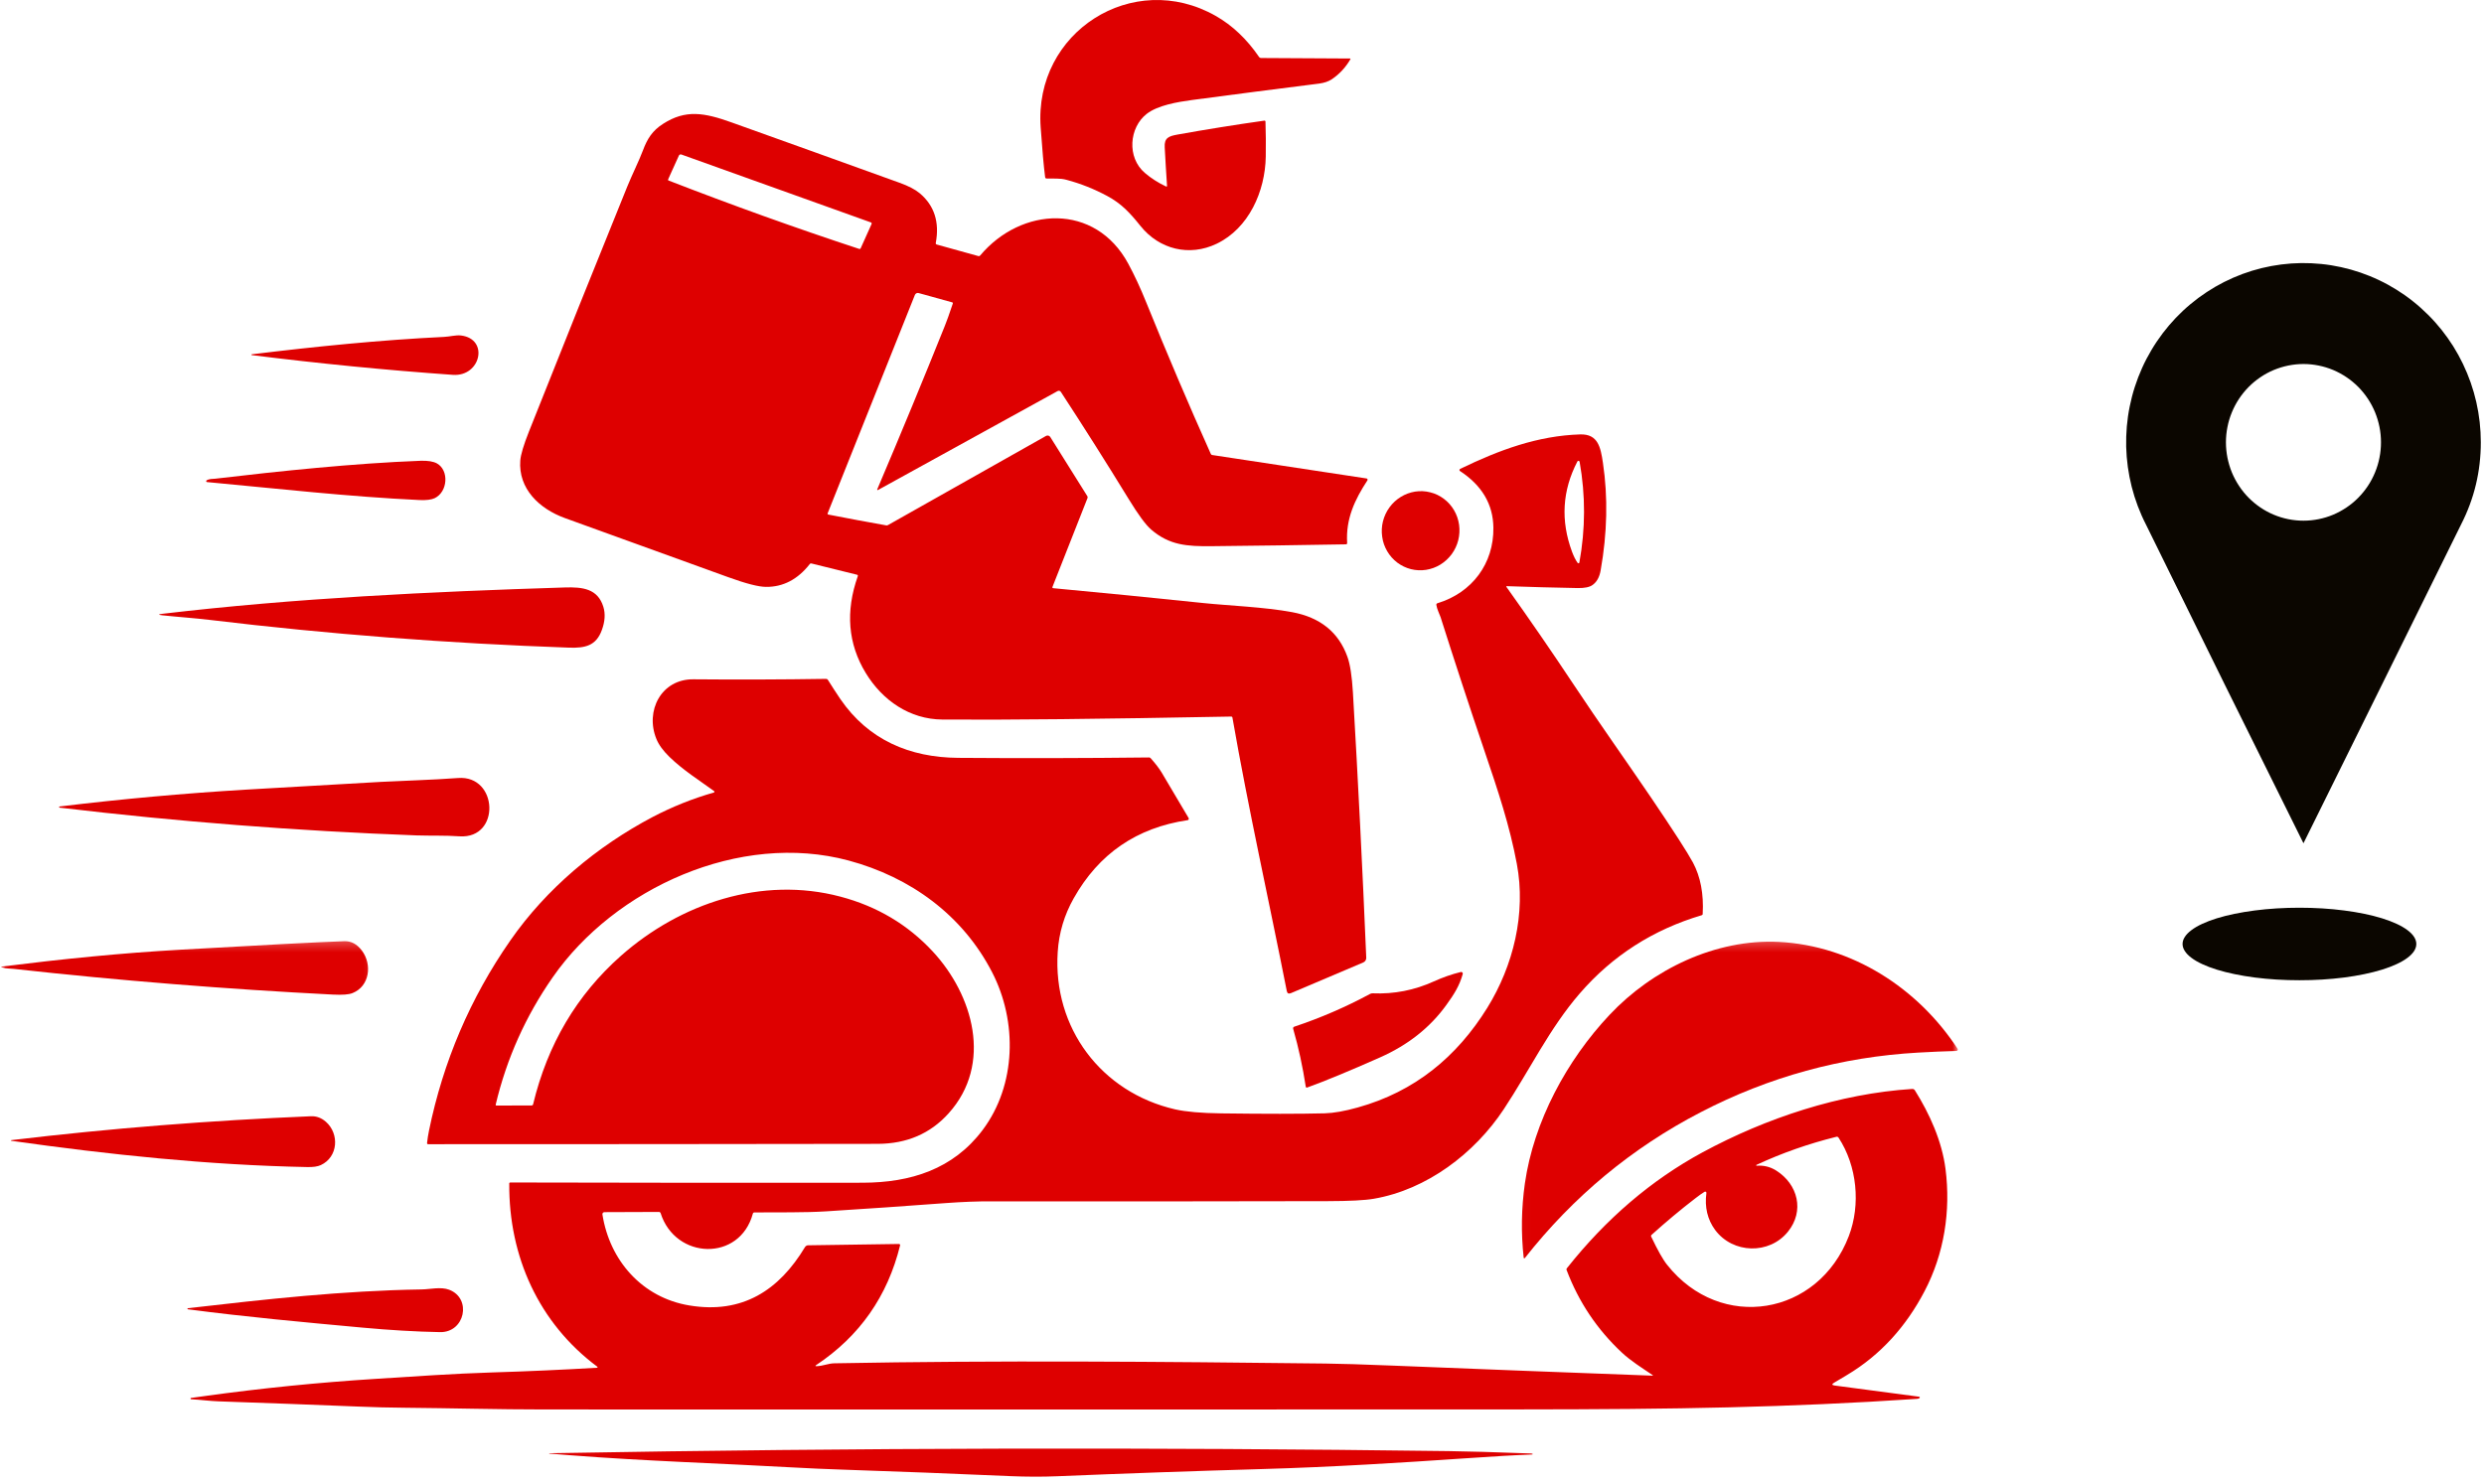
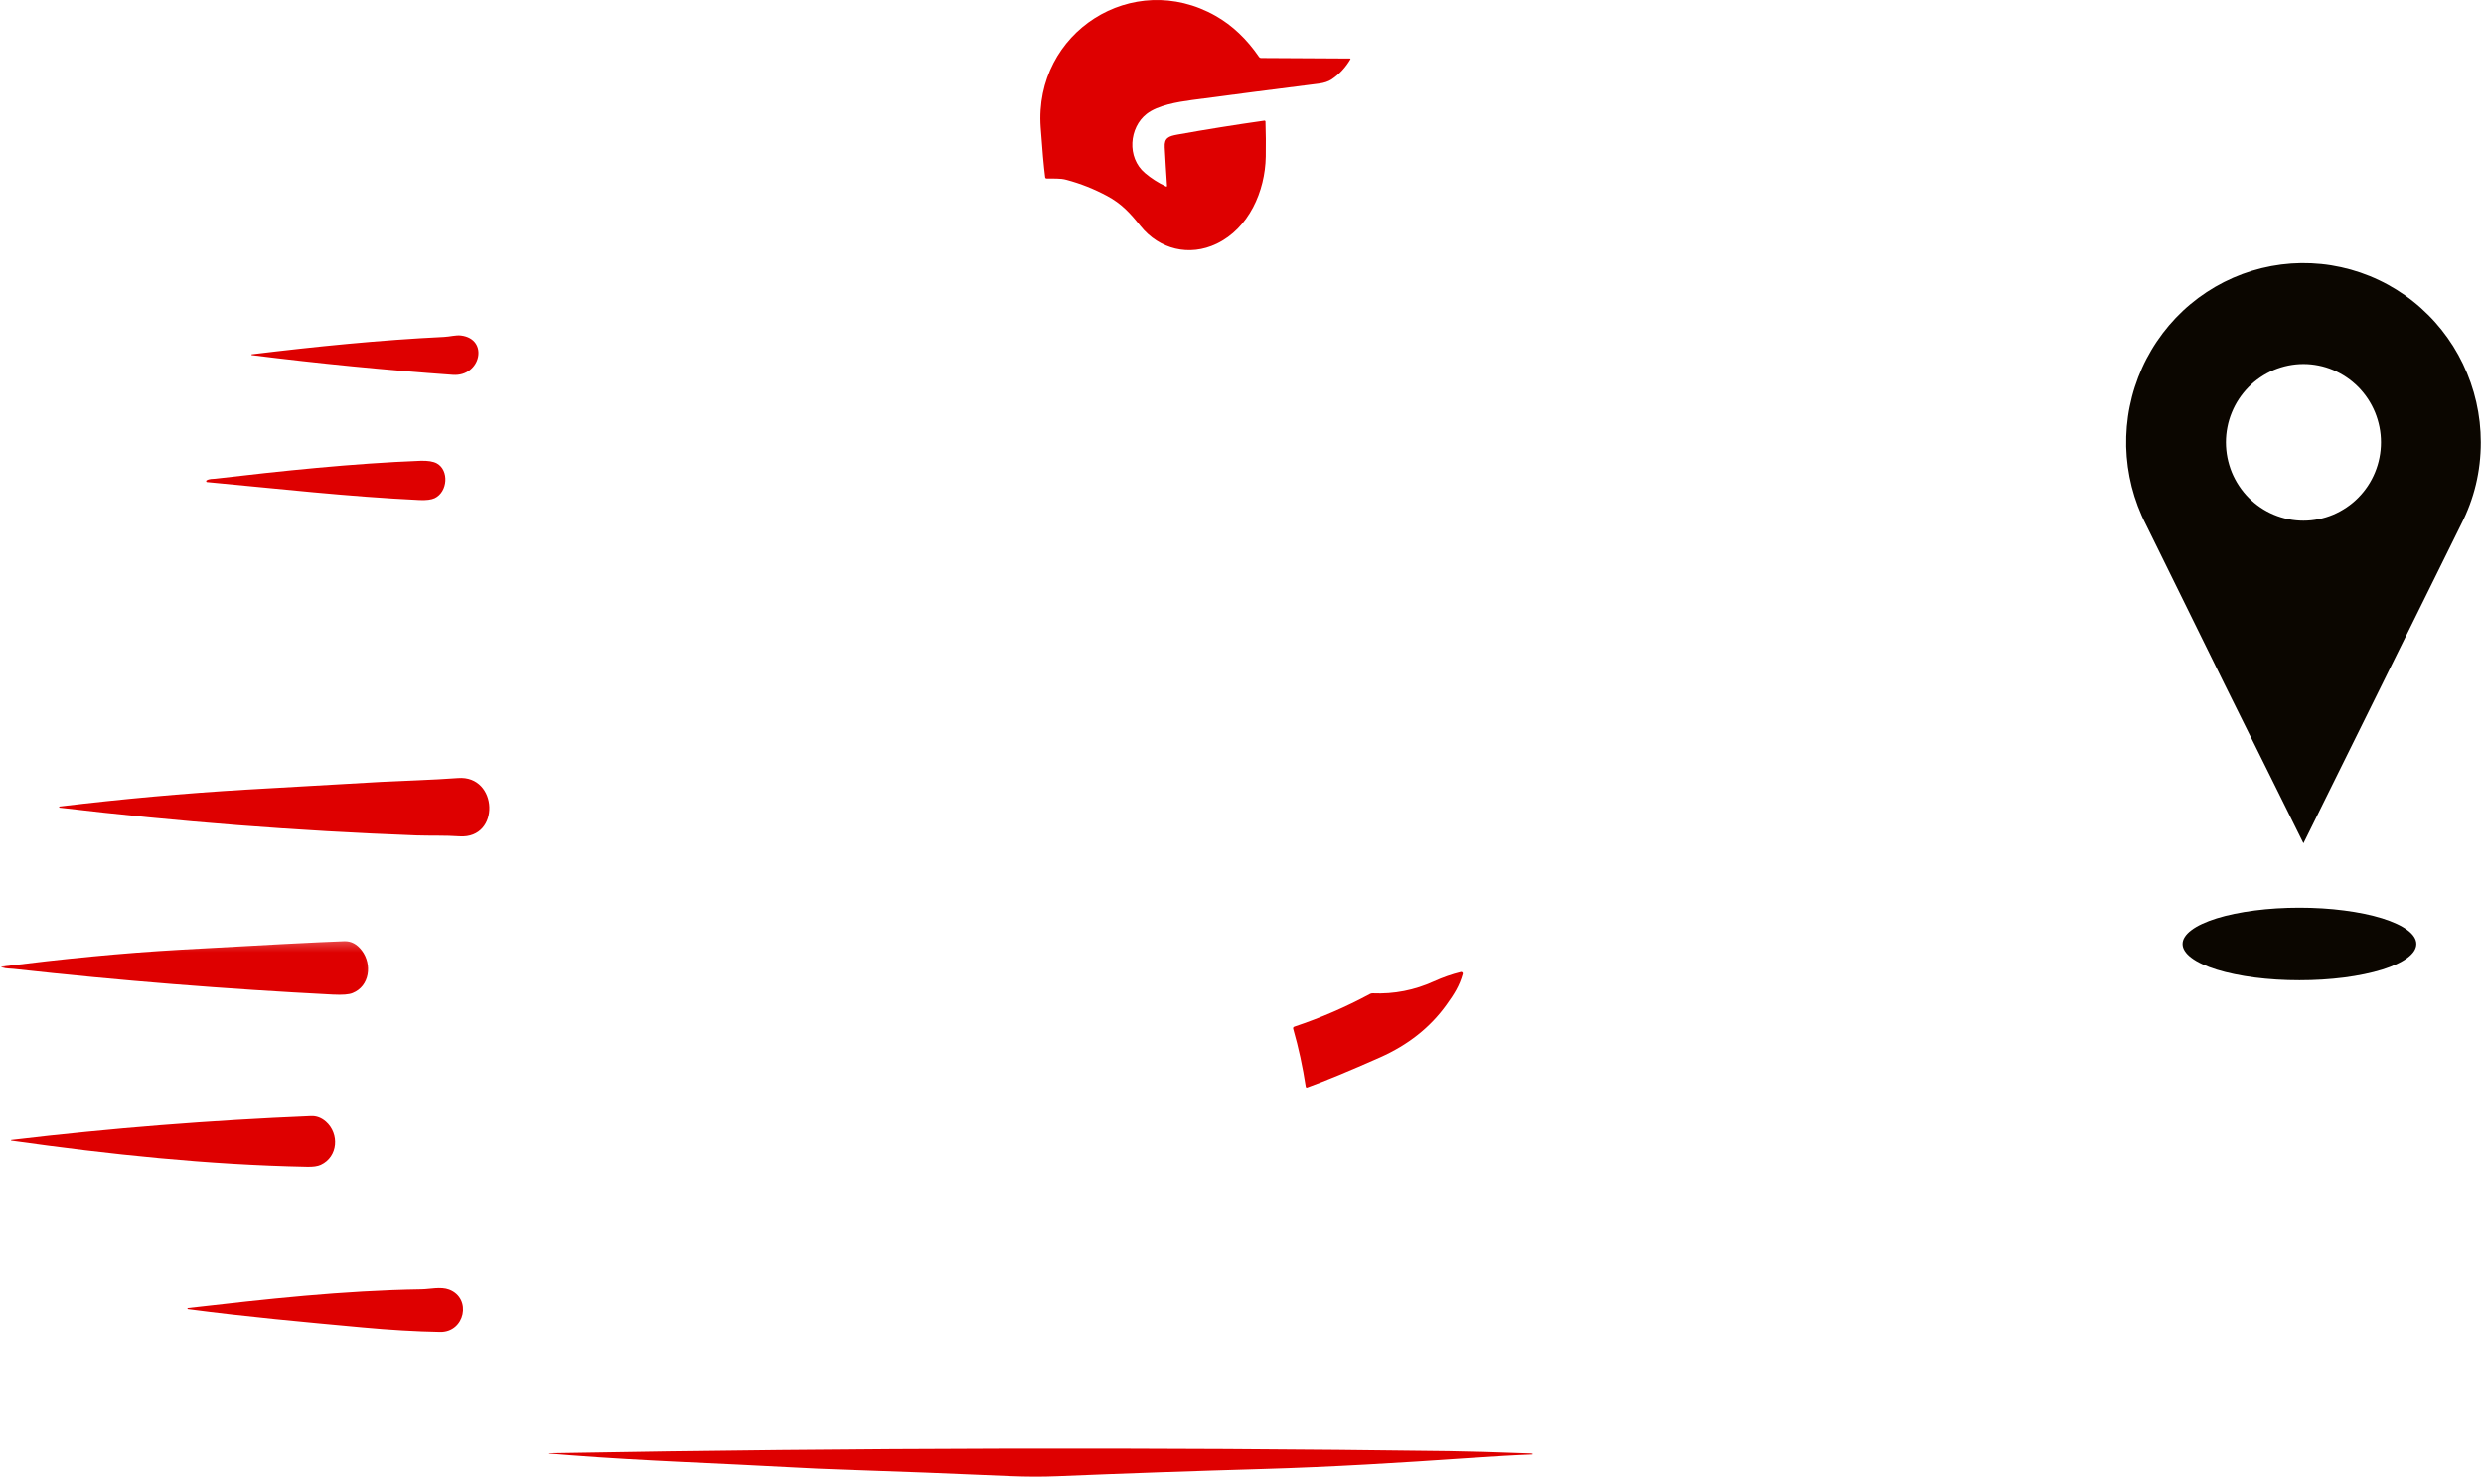
<svg xmlns="http://www.w3.org/2000/svg" width="236" height="141" viewBox="0 0 236 141" fill="none">
  <path d="M235.697 42.035C235.697 41.393 235.661 40.752 235.59 40.114C235.518 39.476 235.412 38.843 235.269 38.216C235.127 37.589 234.949 36.973 234.738 36.368C234.527 35.763 234.28 35.169 234.004 34.592C233.727 34.014 233.418 33.454 233.078 32.91C232.735 32.366 232.366 31.847 231.968 31.345C231.569 30.845 231.144 30.368 230.689 29.918C230.237 29.466 229.763 29.041 229.262 28.644C228.764 28.245 228.243 27.878 227.701 27.54C227.161 27.204 226.602 26.896 226.027 26.624C225.452 26.349 224.863 26.111 224.26 25.903C223.658 25.697 223.047 25.525 222.425 25.389C221.803 25.253 221.179 25.151 220.546 25.087C219.913 25.023 219.278 24.995 218.642 25.001C218.007 25.009 217.374 25.053 216.741 25.134C216.111 25.214 215.487 25.331 214.87 25.481C214.251 25.633 213.643 25.819 213.046 26.041C212.449 26.263 211.868 26.519 211.298 26.805C210.731 27.093 210.181 27.412 209.647 27.765C209.115 28.114 208.603 28.495 208.113 28.905C207.622 29.313 207.157 29.749 206.716 30.212C206.275 30.676 205.861 31.162 205.475 31.672C205.089 32.183 204.73 32.713 204.404 33.265C204.075 33.815 203.779 34.383 203.516 34.969C203.253 35.552 203.023 36.151 202.826 36.762C202.629 37.372 202.467 37.994 202.341 38.624C202.212 39.254 202.122 39.886 202.065 40.528C202.01 41.169 201.991 41.81 202.004 42.451C202.021 43.095 202.073 43.733 202.16 44.371C202.248 45.007 202.371 45.637 202.527 46.258C202.686 46.88 202.878 47.493 203.105 48.093C203.333 48.695 203.59 49.28 203.883 49.849L211.342 65.004L218.848 80.14L226.342 64.988L233.828 49.833C235.077 47.388 235.699 44.787 235.697 42.035ZM218.848 49.483C218.366 49.483 217.886 49.436 217.412 49.341C216.936 49.244 216.476 49.105 216.029 48.917C215.583 48.731 215.158 48.501 214.755 48.228C214.355 47.957 213.983 47.648 213.64 47.304C213.298 46.958 212.994 46.583 212.726 46.175C212.457 45.77 212.23 45.34 212.043 44.89C211.86 44.438 211.72 43.971 211.624 43.494C211.531 43.014 211.482 42.528 211.482 42.04C211.482 41.552 211.528 41.069 211.624 40.589C211.717 40.108 211.857 39.645 212.043 39.193C212.227 38.74 212.454 38.313 212.723 37.905C212.991 37.5 213.298 37.123 213.638 36.778C213.98 36.431 214.353 36.123 214.755 35.852C215.155 35.58 215.58 35.349 216.026 35.163C216.473 34.977 216.936 34.836 217.41 34.739C217.883 34.644 218.363 34.594 218.845 34.594C219.33 34.594 219.806 34.642 220.283 34.739C220.757 34.833 221.217 34.974 221.664 35.16C222.11 35.349 222.535 35.577 222.937 35.849C223.34 36.121 223.712 36.429 224.055 36.773C224.395 37.12 224.701 37.494 224.97 37.9C225.238 38.307 225.466 38.735 225.652 39.187C225.835 39.639 225.975 40.103 226.071 40.583C226.167 41.063 226.213 41.546 226.213 42.035C226.213 42.526 226.167 43.008 226.071 43.489C225.978 43.969 225.838 44.432 225.652 44.885C225.468 45.337 225.241 45.767 224.973 46.172C224.704 46.58 224.397 46.955 224.055 47.302C223.715 47.646 223.343 47.957 222.94 48.226C222.537 48.498 222.113 48.728 221.666 48.917C221.22 49.103 220.76 49.244 220.286 49.339C219.812 49.436 219.332 49.483 218.848 49.483Z" fill="#0B0600" />
  <path d="M229.57 89.712C229.57 89.939 229.499 90.162 229.358 90.384C229.216 90.605 229.004 90.822 228.726 91.03C228.446 91.241 228.103 91.439 227.698 91.626C227.293 91.814 226.834 91.989 226.318 92.15C225.803 92.309 225.242 92.452 224.636 92.577C224.03 92.705 223.39 92.809 222.716 92.898C222.041 92.984 221.348 93.049 220.631 93.093C219.917 93.137 219.195 93.158 218.467 93.158C217.736 93.158 217.014 93.137 216.3 93.093C215.584 93.049 214.89 92.984 214.215 92.898C213.544 92.809 212.904 92.705 212.298 92.577C211.692 92.452 211.128 92.309 210.613 92.15C210.097 91.989 209.638 91.814 209.233 91.626C208.828 91.439 208.485 91.241 208.208 91.03C207.927 90.822 207.718 90.605 207.576 90.384C207.432 90.162 207.361 89.939 207.361 89.712C207.361 89.485 207.432 89.261 207.576 89.04C207.718 88.818 207.927 88.602 208.208 88.394C208.485 88.183 208.828 87.985 209.233 87.797C209.638 87.61 210.097 87.435 210.613 87.274C211.128 87.115 211.692 86.972 212.298 86.847C212.904 86.722 213.544 86.615 214.215 86.529C214.89 86.44 215.584 86.375 216.3 86.331C217.014 86.287 217.736 86.266 218.467 86.266C219.195 86.266 219.917 86.287 220.631 86.331C221.348 86.375 222.041 86.44 222.716 86.529C223.39 86.615 224.03 86.722 224.636 86.847C225.242 86.972 225.803 87.115 226.318 87.274C226.834 87.435 227.293 87.61 227.698 87.797C228.103 87.985 228.446 88.183 228.726 88.394C229.004 88.602 229.216 88.818 229.358 89.04C229.499 89.261 229.57 89.485 229.57 89.712Z" fill="#0B0600" />
  <path d="M99.295 16.83C99.3 16.918 99.355 16.965 99.444 16.965C100.093 16.988 100.711 16.918 101.328 17.09C102.665 17.447 103.951 17.958 105.172 18.613C106.564 19.355 107.376 20.256 108.356 21.477C110.148 23.709 113.002 24.405 115.588 23.166C118.647 21.699 120.206 18.185 120.258 14.876C120.276 13.752 120.267 12.652 120.23 11.548V11.538C120.22 11.492 120.174 11.455 120.128 11.464C117.347 11.859 114.594 12.3 111.856 12.792C111.048 12.94 110.603 13.098 110.658 13.998C110.719 15.21 110.797 16.422 110.876 17.638C110.886 17.73 110.844 17.754 110.76 17.712C110.036 17.369 109.372 16.946 108.778 16.44C107.033 14.959 107.284 12.109 108.95 10.819C109.999 10.007 111.847 9.695 113.248 9.505C117.277 8.971 121.307 8.447 125.345 7.941C125.814 7.876 126.208 7.746 126.519 7.542C127.248 7.054 127.842 6.414 128.297 5.634C128.32 5.583 128.311 5.56 128.255 5.56L119.812 5.513C119.733 5.513 119.673 5.485 119.626 5.42C118.461 3.717 117.083 2.408 115.495 1.507C107.66 -2.944 98.213 3.021 98.873 12.118C99.021 14.217 99.16 15.79 99.295 16.83Z" fill="#DE0000" />
-   <path d="M53.665 49.234C58.831 51.105 63.998 52.976 69.169 54.846C70.868 55.464 72.065 55.77 72.771 55.775C74.4 55.793 75.793 55.064 76.934 53.607C76.972 53.551 77.027 53.537 77.097 53.551L81.418 54.619C81.497 54.642 81.52 54.688 81.497 54.758C80.314 58.114 80.564 61.182 82.249 63.954C83.846 66.581 86.441 68.359 89.528 68.382C95.483 68.428 104.628 68.335 116.966 68.099C117.035 68.099 117.082 68.131 117.091 68.201C118.609 76.895 120.554 85.557 122.253 94.172C122.299 94.409 122.424 94.474 122.647 94.385L129.526 91.466C129.703 91.387 129.814 91.21 129.805 91.02C129.452 82.623 129.03 74.221 128.538 65.806C128.445 64.26 128.273 63.123 128.013 62.413C127.178 60.087 125.437 58.68 122.777 58.179C120.15 57.687 116.641 57.553 114.334 57.311C109.59 56.814 104.841 56.346 100.074 55.9C99.995 55.895 99.967 55.853 99.995 55.775L103.323 47.331C103.346 47.271 103.337 47.215 103.309 47.159L99.786 41.533C99.698 41.394 99.522 41.348 99.378 41.431L84.371 49.898C84.315 49.931 84.259 49.94 84.204 49.931C82.375 49.601 80.541 49.267 78.712 48.905C78.633 48.891 78.61 48.849 78.638 48.77L86.919 28.035C86.975 27.886 87.137 27.808 87.286 27.854L90.456 28.731C90.521 28.745 90.544 28.796 90.521 28.857C90.192 29.841 89.941 30.546 89.769 30.964C87.759 35.977 85.615 41.167 83.345 46.505C83.335 46.519 83.335 46.533 83.345 46.551C83.359 46.575 83.382 46.579 83.405 46.575L100.482 37.166C100.594 37.105 100.724 37.142 100.789 37.244C103.003 40.633 105.147 44.022 107.222 47.41C108.137 48.905 108.847 49.875 109.362 50.321C111.103 51.824 112.783 51.931 115.109 51.908C119.356 51.862 123.608 51.81 127.865 51.732C127.953 51.732 127.99 51.685 127.99 51.597C127.851 49.318 128.705 47.498 129.916 45.651C129.926 45.632 129.93 45.618 129.93 45.604C129.94 45.539 129.898 45.479 129.828 45.47L115.165 43.242C115.109 43.232 115.062 43.2 115.039 43.144C112.909 38.396 110.866 33.591 108.903 28.741C108.346 27.362 107.775 26.132 107.19 25.055C104.057 19.257 97.038 19.624 93.125 24.28C93.079 24.335 93.018 24.359 92.944 24.335L89.003 23.24C88.924 23.217 88.892 23.166 88.906 23.091C89.277 21.109 88.766 19.531 87.388 18.371C86.965 18.013 86.316 17.674 85.448 17.363C80.128 15.446 74.813 13.529 69.484 11.626C66.899 10.702 65.139 10.396 63.009 11.761C61.978 12.415 61.5 13.181 61.078 14.309C60.72 15.265 60.047 16.616 59.592 17.739C56.455 25.482 53.34 33.239 50.253 41.018C49.747 42.295 49.473 43.209 49.431 43.771C49.236 46.44 51.223 48.348 53.665 49.234ZM63.482 17.034L64.499 14.787C64.536 14.694 64.647 14.648 64.74 14.685L82.732 21.133C82.82 21.165 82.834 21.221 82.802 21.3L81.776 23.583C81.748 23.653 81.692 23.676 81.623 23.653C75.532 21.648 69.507 19.48 63.529 17.159H63.519C63.473 17.136 63.459 17.08 63.482 17.034Z" fill="#DE0000" />
  <path d="M23.921 33.749C30.299 34.547 36.672 35.174 43.027 35.624C45.677 35.815 46.489 32.212 43.797 31.883C43.324 31.823 42.725 31.994 42.196 32.017C36.068 32.315 30.011 32.932 23.93 33.67C23.907 33.67 23.888 33.684 23.888 33.707C23.884 33.73 23.907 33.749 23.921 33.749Z" fill="#DE0000" />
-   <path d="M181.929 103.62C181.873 103.527 181.771 103.481 181.66 103.49C174.785 103.935 167.804 106.242 161.751 109.515C156.9 112.142 152.602 115.814 148.865 120.53C148.823 120.586 148.809 120.641 148.842 120.702C149.988 123.738 151.743 126.351 154.092 128.546C154.936 129.336 155.99 129.99 156.993 130.672C157.062 130.719 157.058 130.742 156.97 130.737C148.74 130.431 140.514 130.115 132.28 129.781C129.462 129.67 127.35 129.6 125.934 129.586C110.389 129.405 94.815 129.271 79.274 129.563C78.717 129.568 78.193 129.818 77.589 129.837C77.45 129.842 77.436 129.804 77.552 129.725C81.679 126.978 84.329 123.185 85.518 118.348C85.518 118.339 85.518 118.334 85.518 118.325C85.518 118.269 85.471 118.223 85.415 118.223L76.777 118.348C76.652 118.348 76.545 118.418 76.48 118.52C74.015 122.619 70.534 124.898 65.507 124.067C61.032 123.334 57.926 119.82 57.235 115.415C57.235 115.405 57.235 115.396 57.235 115.382C57.235 115.28 57.323 115.197 57.425 115.197L62.615 115.178C62.689 115.178 62.735 115.22 62.763 115.289C64.16 119.718 70.288 119.936 71.527 115.336C71.55 115.266 71.597 115.224 71.676 115.224C73.969 115.201 76.322 115.257 78.536 115.118C82.324 114.881 86.112 114.616 89.9 114.333C91.389 114.226 92.861 114.161 94.309 114.171C104.921 114.185 115.541 114.175 126.152 114.152C128.218 114.147 129.675 114.073 130.525 113.925C135.566 113.057 140.092 109.617 142.868 105.421C145.309 101.735 147.226 97.711 150.1 94.401C153.205 90.818 157.062 88.348 161.676 86.979C161.737 86.96 161.769 86.923 161.769 86.853C161.876 84.96 161.565 83.33 160.845 81.975C160.321 81.005 158.989 78.939 156.84 75.764C154.426 72.208 151.938 68.722 149.561 65.134C147.463 61.973 145.318 58.854 143.118 55.772C143.109 55.762 143.109 55.753 143.109 55.744C143.109 55.721 143.128 55.707 143.151 55.707C145.388 55.786 147.644 55.846 149.905 55.888C150.555 55.897 151.023 55.8 151.306 55.595C151.71 55.307 151.961 54.848 152.072 54.221C152.704 50.661 152.778 47.249 152.291 43.986C152.072 42.514 151.831 41.238 150.137 41.284C146.094 41.41 142.431 42.765 138.727 44.562C138.704 44.571 138.69 44.589 138.681 44.603C138.644 44.659 138.657 44.729 138.713 44.766C140.793 46.13 141.86 47.927 141.884 50.15C141.93 53.553 139.869 56.324 136.578 57.327C136.49 57.35 136.453 57.415 136.466 57.498C136.522 57.888 136.778 58.39 136.866 58.65C138.198 62.846 139.567 67.028 140.983 71.201C142.362 75.254 143.434 78.484 144.112 82.1C144.998 86.812 143.782 91.774 141.303 95.78C138.398 100.459 134.401 103.745 129.002 105.249C127.749 105.602 126.7 105.783 125.855 105.806C123.483 105.866 120.211 105.866 116.042 105.811C114.125 105.788 112.658 105.658 111.651 105.43C104.637 103.824 100.014 97.688 100.492 90.465C100.608 88.659 101.114 86.96 102.01 85.373C104.396 81.13 108.003 78.661 112.83 77.946C112.849 77.946 112.863 77.936 112.877 77.932C112.942 77.89 112.965 77.806 112.928 77.742C112.074 76.293 111.22 74.854 110.365 73.415C110.138 73.039 109.794 72.584 109.326 72.06C109.279 72.009 109.214 71.976 109.14 71.986C103.106 72.055 97.071 72.069 91.037 72.023C86.418 71.99 82.491 70.31 79.836 66.429C79.432 65.831 79.038 65.222 78.657 64.614C78.615 64.549 78.564 64.517 78.49 64.517C74.289 64.582 70.088 64.596 65.883 64.559C62.81 64.526 61.273 67.576 62.364 70.231C62.587 70.779 62.995 71.34 63.599 71.93C64.922 73.211 66.416 74.144 67.846 75.184C67.865 75.193 67.869 75.207 67.879 75.221C67.888 75.263 67.865 75.309 67.823 75.318C65.813 75.889 63.882 76.665 62.016 77.639C56.72 80.429 51.897 84.463 48.48 89.388C44.683 94.847 42.107 100.876 40.756 107.463C40.677 107.83 40.622 108.215 40.575 108.614C40.566 108.693 40.599 108.74 40.682 108.74C54.919 108.74 69.164 108.73 83.396 108.707C86.153 108.698 88.391 107.737 90.127 105.806C94.346 101.118 92.453 94.55 88.609 90.414C86.246 87.87 83.322 86.129 79.836 85.21C72.409 83.242 64.639 85.841 58.989 90.841C54.803 94.55 52.022 99.247 50.653 104.933C50.63 105.022 50.583 105.059 50.499 105.059L47.162 105.068C47.157 105.068 47.157 105.068 47.148 105.068C47.111 105.059 47.088 105.022 47.092 104.989C48.132 100.603 49.943 96.564 52.519 92.869C58.409 84.403 70.283 79.004 80.621 81.78C86.497 83.363 91.445 86.951 94.254 92.391C96.672 97.07 96.57 103.114 93.353 107.398C90.559 111.116 86.529 112.393 81.953 112.402C70.798 112.416 59.649 112.407 48.494 112.379C48.415 112.379 48.383 112.416 48.383 112.486C48.336 119.411 51.187 125.743 56.752 129.888C56.766 129.897 56.766 129.916 56.775 129.93C56.775 129.962 56.752 129.985 56.729 129.985C53.415 130.18 50.1 130.329 46.763 130.431C43.026 130.547 39.415 130.807 35.729 131.039C30.266 131.383 24.83 131.93 19.399 132.682C18.958 132.747 18.545 132.803 18.146 132.854C18.123 132.863 18.099 132.887 18.099 132.91C18.09 132.952 18.123 132.979 18.155 132.979C19.037 133.026 19.938 133.151 20.773 133.179C25.211 133.328 29.644 133.499 34.077 133.676C35.52 133.741 36.992 133.773 38.491 133.787C42.882 133.824 47.283 133.95 51.674 133.95C82.584 133.959 113.499 133.959 144.404 133.945C159.458 133.936 169.758 133.764 182.138 132.942C182.249 132.933 182.319 132.91 182.374 132.863C182.388 132.854 182.398 132.831 182.398 132.817C182.407 132.78 182.374 132.738 182.333 132.738L174.307 131.675C174.038 131.633 174.014 131.55 174.251 131.41C174.609 131.197 175.008 130.956 175.463 130.686C178.693 128.765 181.112 126.026 182.843 122.721C184.714 119.156 185.35 115.085 184.839 111.088C184.5 108.443 183.321 105.834 181.929 103.62ZM149.863 43.861C149.881 43.828 149.909 43.805 149.942 43.796C150.007 43.791 150.062 43.828 150.076 43.889C150.647 47.082 150.633 50.276 150.053 53.46C150.053 53.483 150.035 53.506 150.011 53.516C149.974 53.548 149.919 53.53 149.886 53.492C149.691 53.219 149.515 52.866 149.357 52.443C148.261 49.487 148.424 46.623 149.863 43.861ZM175.653 117.471C172.756 125.06 163.482 126.611 158.395 120.21C157.986 119.704 157.489 118.808 156.877 117.527C156.844 117.462 156.863 117.401 156.914 117.355C158.269 116.134 159.657 114.969 161.096 113.864C161.454 113.59 161.737 113.386 161.95 113.261C161.973 113.247 161.997 113.247 162.02 113.247C162.08 113.252 162.127 113.307 162.122 113.372C161.941 114.723 162.224 115.897 162.948 116.886C164.633 119.156 168.101 119.254 169.874 117.049C171.447 115.099 170.844 112.551 168.727 111.228C168.17 110.884 167.558 110.736 166.903 110.787C166.885 110.787 166.861 110.782 166.857 110.764C166.847 110.74 166.857 110.717 166.88 110.703C169.326 109.566 171.856 108.684 174.479 108.034C174.557 108.02 174.632 108.048 174.674 108.113C176.442 110.805 176.795 114.482 175.653 117.471Z" fill="#DE0000" />
  <path d="M19.672 45.815C26.403 46.441 33.138 47.207 39.869 47.523C40.509 47.551 40.987 47.49 41.303 47.342C42.552 46.739 42.677 44.687 41.512 44.042C41.168 43.851 40.644 43.768 39.957 43.791C33.607 44.032 26.625 44.766 20.438 45.495C20.22 45.518 19.867 45.495 19.63 45.652C19.607 45.666 19.593 45.689 19.593 45.713C19.584 45.768 19.616 45.81 19.672 45.815Z" fill="#DE0000" />
-   <path d="M135.886 46.789C136.359 46.905 136.796 47.114 137.186 47.411C137.576 47.703 137.896 48.065 138.147 48.492C138.397 48.919 138.555 49.379 138.625 49.871C138.694 50.363 138.666 50.85 138.546 51.338C138.425 51.821 138.216 52.262 137.924 52.665C137.627 53.065 137.269 53.394 136.851 53.654C136.429 53.914 135.974 54.077 135.491 54.155C135.004 54.23 134.526 54.206 134.052 54.09C133.579 53.97 133.147 53.761 132.753 53.468C132.363 53.171 132.043 52.809 131.792 52.382C131.546 51.96 131.383 51.5 131.318 51.004C131.249 50.512 131.272 50.024 131.393 49.541C131.518 49.054 131.722 48.613 132.019 48.209C132.312 47.81 132.669 47.48 133.092 47.221C133.509 46.965 133.964 46.798 134.447 46.719C134.934 46.645 135.413 46.668 135.886 46.789Z" fill="#DE0000" />
-   <path d="M19.923 58.913C31.268 60.278 42.649 61.15 54.064 61.55C55.609 61.605 56.64 61.364 57.178 59.883C57.48 59.071 57.527 58.328 57.322 57.664C56.788 55.947 55.363 55.775 53.651 55.831C40.904 56.23 28.069 56.843 15.43 58.333C15.012 58.384 15.012 58.43 15.43 58.477C16.901 58.635 18.489 58.741 19.923 58.913Z" fill="#DE0000" />
  <path d="M5.664 76.756C16.93 78.093 28.232 78.97 39.563 79.393C40.919 79.439 42.302 79.383 43.671 79.481C47.584 79.727 47.329 73.651 43.523 73.939C41.1 74.12 38.157 74.203 36.23 74.305C31.951 74.542 27.671 74.793 23.386 75.043C17.454 75.396 11.55 75.935 5.668 76.645C5.641 76.645 5.617 76.668 5.617 76.701C5.608 76.733 5.631 76.756 5.664 76.756Z" fill="#DE0000" />
  <mask id="mask0_403_12297" style="mask-type:luminance" maskUnits="userSpaceOnUse" x="0" y="89" width="36" height="7">
    <path d="M0 89.257H35.877V95.198H0V89.257Z" fill="white" />
  </mask>
  <g mask="url(#mask0_403_12297)">
    <path d="M31.634 94.522C32.53 94.568 33.157 94.522 33.505 94.373C35.12 93.723 35.376 91.662 34.382 90.339C33.913 89.717 33.352 89.42 32.693 89.448C30.149 89.541 24.959 89.81 17.133 90.256C11.484 90.576 5.849 91.147 0.214 91.853C0.065 91.867 0.065 91.899 0.209 91.945C0.543 92.057 1.054 92.047 1.304 92.08C11.391 93.199 21.501 94.002 31.634 94.522Z" fill="#DE0000" />
  </g>
  <mask id="mask1_403_12297" style="mask-type:luminance" maskUnits="userSpaceOnUse" x="144" y="89" width="43" height="32">
    <path d="M144.015 89.257H186V120.153H144.015V89.257Z" fill="white" />
  </mask>
  <g mask="url(#mask1_403_12297)">
-     <path d="M185.991 99.677C182.208 93.893 175.955 89.864 169.002 89.516C163.005 89.219 156.993 92.115 152.918 96.451C148.866 100.754 145.718 106.57 144.874 112.479C144.544 114.819 144.502 117.163 144.762 119.526C144.762 119.544 144.771 119.558 144.785 119.577C144.818 119.6 144.855 119.591 144.874 119.558C149.474 113.714 155.039 109.091 161.58 105.702C168.06 102.337 174.948 100.448 182.25 100.034C183.48 99.965 184.682 99.909 185.875 99.877C185.898 99.877 185.921 99.872 185.945 99.853C186.014 99.816 186.028 99.737 185.991 99.677Z" fill="#DE0000" />
-   </g>
+     </g>
  <path d="M122.866 97.789C123.381 99.581 123.771 101.405 124.054 103.253C124.068 103.355 124.124 103.387 124.217 103.345C125.888 102.742 128.186 101.79 131.119 100.491C133.784 99.307 135.886 97.641 137.427 95.491C138.166 94.466 138.658 93.69 138.973 92.562C138.978 92.539 138.978 92.507 138.973 92.484C138.945 92.405 138.871 92.353 138.783 92.377C137.929 92.586 137.084 92.883 136.23 93.268C134.392 94.103 132.451 94.489 130.418 94.401C130.33 94.396 130.247 94.419 130.172 94.456C127.865 95.7 125.465 96.74 122.968 97.571C122.871 97.613 122.833 97.682 122.866 97.789Z" fill="#DE0000" />
-   <path d="M30.478 110.726C32.131 109.96 32.261 107.75 30.961 106.609C30.539 106.242 30.07 106.061 29.541 106.084C20.016 106.479 10.528 107.226 1.077 108.354C1.058 108.354 1.044 108.372 1.044 108.386C1.044 108.4 1.058 108.419 1.077 108.419C10.389 109.733 19.779 110.726 29.155 110.912C29.736 110.93 30.181 110.865 30.478 110.726Z" fill="#DE0000" />
+   <path d="M30.478 110.726C32.131 109.96 32.261 107.75 30.961 106.609C30.539 106.242 30.07 106.061 29.541 106.084C20.016 106.479 10.528 107.226 1.077 108.354C1.058 108.354 1.044 108.372 1.044 108.386C1.044 108.4 1.058 108.419 1.077 108.419C10.389 109.733 19.779 110.726 29.155 110.912C29.736 110.93 30.181 110.865 30.478 110.726" fill="#DE0000" />
  <path d="M41.806 126.6C44.169 126.651 44.855 123.402 42.674 122.571C41.875 122.269 40.859 122.534 40.042 122.543C32.578 122.659 25.258 123.471 17.863 124.325C17.831 124.325 17.807 124.349 17.807 124.381C17.807 124.409 17.831 124.432 17.863 124.432C23.387 125.161 28.915 125.662 34.453 126.173C36.946 126.405 39.587 126.563 41.806 126.6Z" fill="#DE0000" />
  <path d="M145.56 138.153C145.536 138.144 145.499 138.134 145.457 138.134C141.99 138.004 139.377 137.93 137.627 137.907C109.414 137.535 81.205 137.596 53.001 138.097C52.718 138.106 52.444 138.111 52.189 138.111C52.18 138.111 52.17 138.12 52.17 138.13C52.17 138.134 52.18 138.144 52.189 138.144C52.839 138.19 53.512 138.246 54.185 138.301C61.268 138.854 68.37 139.067 75.463 139.466C76.916 139.545 78.387 139.615 79.868 139.661C85.262 139.842 90.647 140.051 96.031 140.288C97.502 140.348 98.974 140.358 100.441 140.297C106.916 140.028 113.387 139.801 119.867 139.615C126.551 139.425 133.319 138.998 139.066 138.603C141.883 138.408 144.042 138.283 145.536 138.232C145.648 138.213 145.652 138.19 145.56 138.153Z" fill="#DE0000" />
</svg>